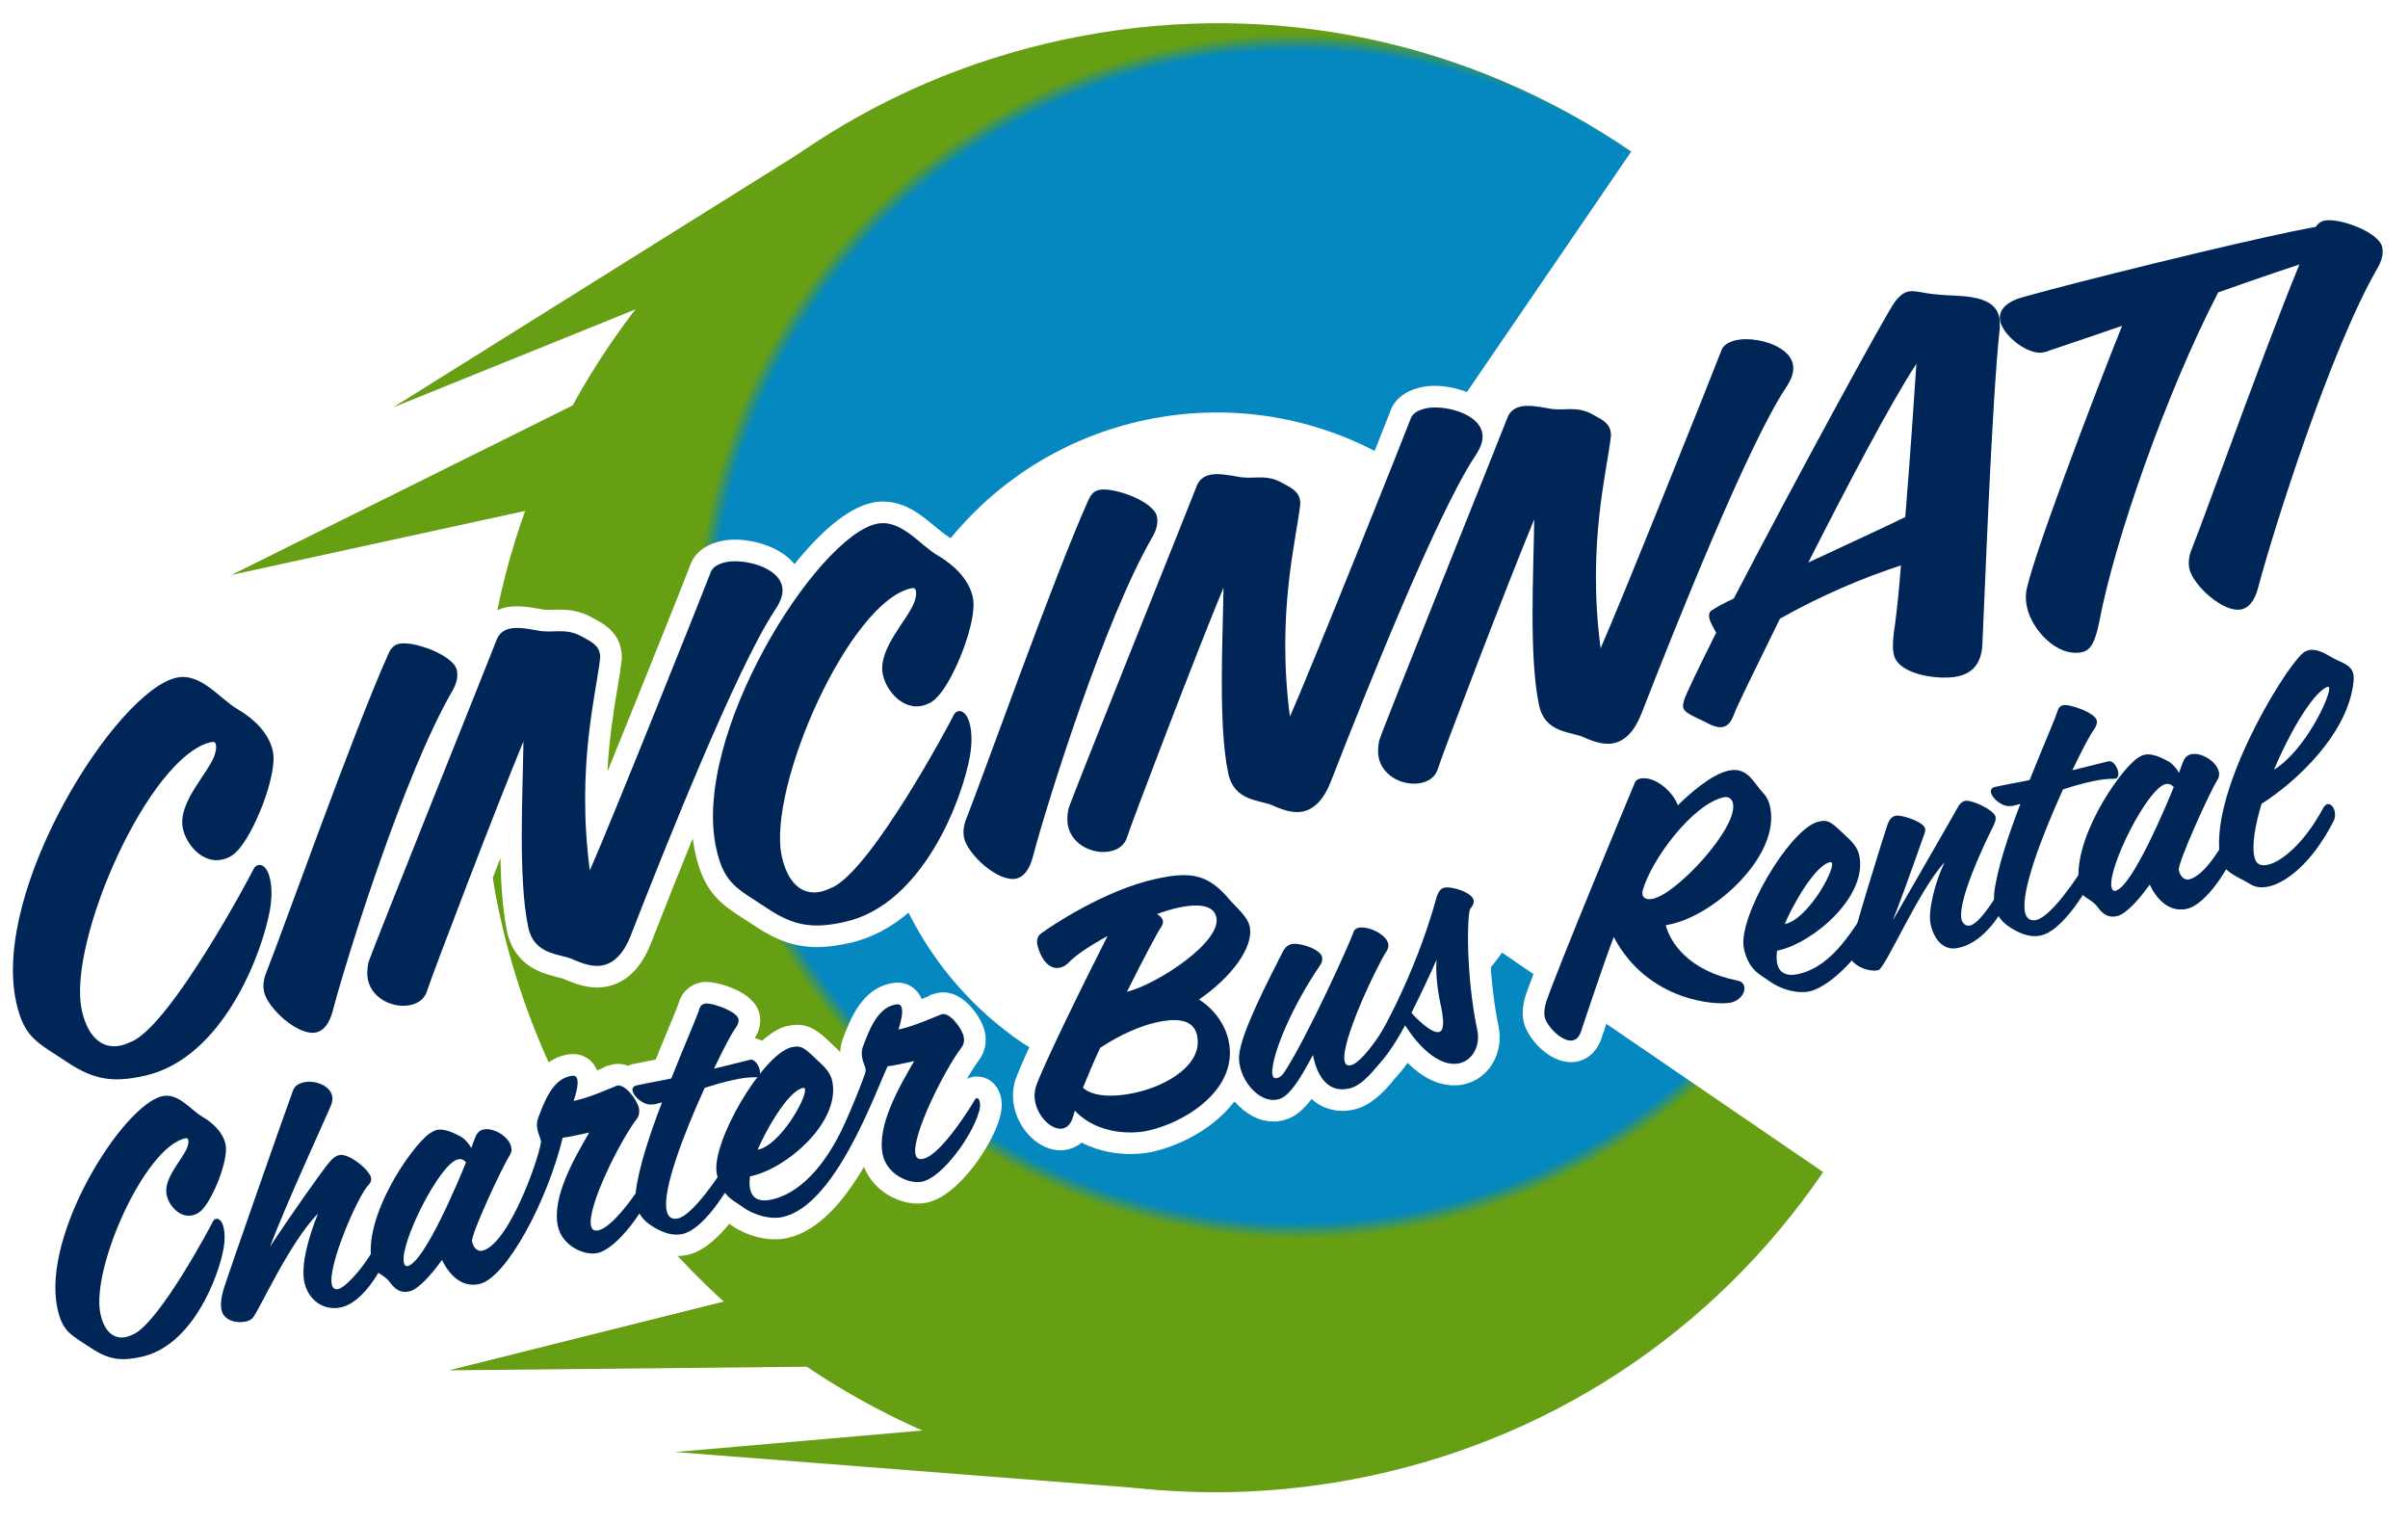
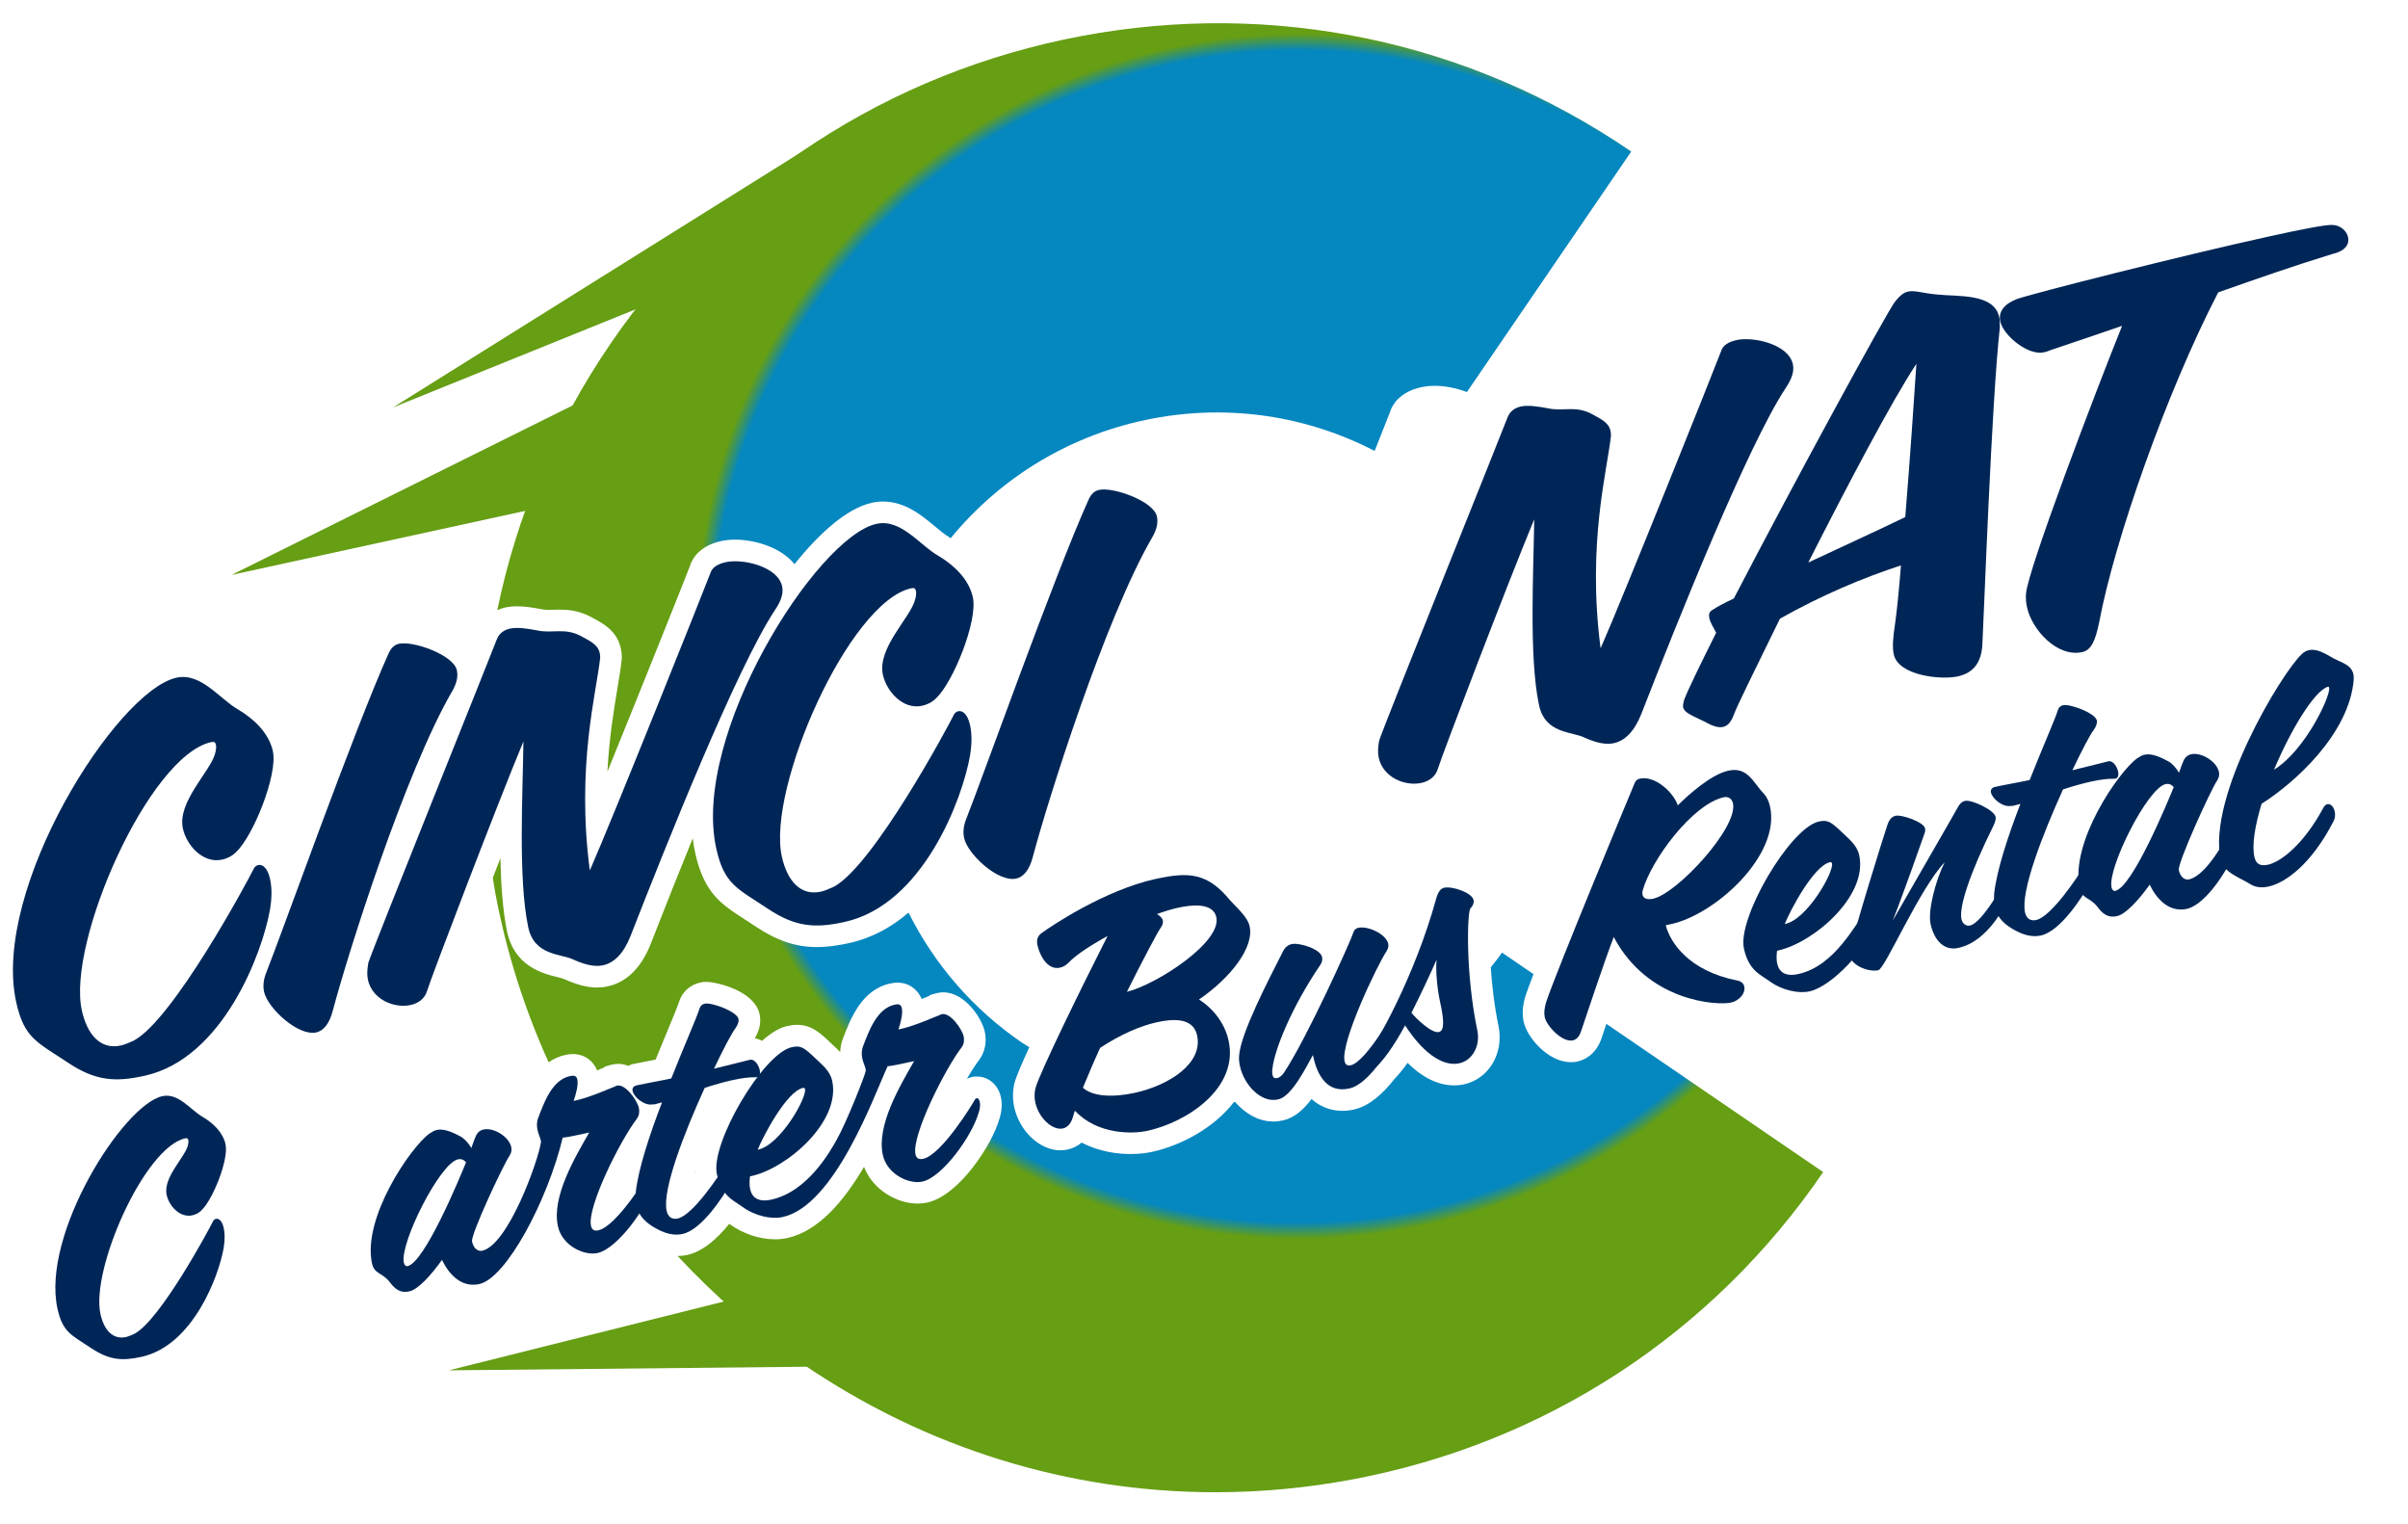
<svg xmlns="http://www.w3.org/2000/svg" id="Layer_1" data-name="Layer 1" viewBox="0 0 708.09 448">
  <defs>
    <style>
      .cls-1 {
        fill: url(#radial-gradient-3);
      }

      .cls-2 {
        fill: url(#radial-gradient-2);
      }

      .cls-3 {
        fill: url(#radial-gradient);
      }

      .cls-4 {
        fill: #002657;
      }

      .cls-5 {
        fill: #669e14;
      }
    </style>
    <radialGradient id="radial-gradient" cx="381.72" cy="266.9" fx="381.72" fy="266.9" r="242.64" gradientTransform="translate(0 454) scale(1 -1)" gradientUnits="userSpaceOnUse">
      <stop offset=".71" stop-color="#0587bf" />
      <stop offset=".73" stop-color="#669e14" />
    </radialGradient>
    <radialGradient id="radial-gradient-2" cx="381.72" cy="266.9" fx="381.72" fy="266.9" r="242.64" gradientTransform="translate(0 454) scale(1 -1)" gradientUnits="userSpaceOnUse">
      <stop offset=".71" stop-color="#0587bf" />
      <stop offset=".73" stop-color="#669e14" />
    </radialGradient>
    <radialGradient id="radial-gradient-3" cx="381.72" cy="266.9" fx="381.72" fy="266.9" r="242.64" gradientTransform="translate(0 454) scale(1 -1)" gradientUnits="userSpaceOnUse">
      <stop offset=".71" stop-color="#0587bf" />
      <stop offset=".73" stop-color="#669e14" />
    </radialGradient>
  </defs>
  <g>
    <path class="cls-3" d="M148.59,178.61c1.09-.24,2.22-.35,3.46-.35,2.36,0,4.77.41,7.04.83.76.17,1.36.22,2.17.22,0,0,2.76-.07,3.39-.07,2.3,0,5.4.23,8.93,2.04l1.3.71c2.45,1.32,6.55,3.53,7.65,8.54.11.47.37,1.57.32,3.03-.27,2.69-.72,5.44-1.26,8.66-1.07,6.44-2.45,14.66-2.97,24.65,10.31-25.34,23.56-58.52,24.28-60.5.52-1.84,2.6-5.85,9.18-7.3,1.23-.27,2.61-.41,4.08-.41,5.42,0,13.29,2.04,17.47,7.21,7.29-9.09,15.39-16.43,22.75-18.05,1.08-.24,2.18-.36,3.28-.36,6.51,0,11.39,4.06,15.31,7.34,1.48,1.23,2.88,2.4,4.01,3.04.21.12.36.27.57.4,15.09-18.36,35.91-30.77,59.55-35.22,22.46-4.21,45.14-.77,65.13,9.55,2.55-6.4,4.28-10.76,4.52-11.43.52-1.84,2.59-5.85,9.18-7.3,1.23-.27,2.61-.41,4.08-.41,2.76,0,6.13.62,9.35,1.83l48.32-70.71C432.08,12.01,374.63-.06,317.95,10.61c-56.68,10.66-105.81,42.74-138.36,90.35-16.47,24.09-27.67,50.7-33.36,78.45.74-.33,1.51-.62,2.34-.8h.02Z" />
    <path class="cls-2" d="M204.2,344.78c.06-.08.12-.18.18-.26,0-.08-.02-.14-.02-.22-.05.15-.11.33-.16.48h0Z" />
    <path class="cls-1" d="M471.31,304.15l-.45,1.37c-1.78,4.81-5.16,6.18-7.02,6.58l-.66.14-1.28.06c-6.52,0-12.8-7.09-13.85-11.87-.5-2.27-.33-4.77.53-7.63.45-1.35,1.28-3.6,2.36-6.39l-9.26-6.33c-1.04,1.52-2.2,2.91-3.31,4.36.36,5.26,1.04,11.3,2.31,17.38,1.56,7.97-2.93,15.41-10.21,17-.92.2-1.88.31-2.85.31-3.51,0-8.37-1.32-13.71-6.63-1.32,1.88-2.6,3.41-3.88,4.76-3.39,4.34-7.38,7.91-11.72,8.92-1.22.29-2.43.43-3.61.43-2.02,0-5.73-.48-9.02-3.49-2.4,3.2-5.1,5.57-8.44,6.3-.84.2-1.81.32-2.77.32-4.44,0-8.35-2.39-11.27-5.72-.12,0-.25,0-.37.02-5.84,7.61-15.58,12.76-23.98,14.61-1.34.3-3.54.65-6.43.65-3.42,0-8.96-.53-14.34-3.36-1.19,1-2.59,1.71-4.17,2.05-.66.14-1.37.22-2.09.22-6.05,0-12.02-5.58-13.58-12.7-.52-2.41-.48-4.9.11-7.2.45-1.71,2.12-5.61,4.33-10.42-.69-.45-1.42-.82-2.1-1.29-14.45-9.88-25.8-23.04-33.42-38.27-4.95,4.23-10.72,7.47-17.41,8.94-3.69.81-6.7,1.19-9.51,1.19-6.22,0-11.79-1.87-18.05-6.07l-3.15-2.05c-6.98-4.49-12.01-7.74-14.61-19.58-.31-1.4-.54-2.83-.72-4.27-3.88,9.5-8,19.84-12.36,31.03-2.82,7.08-7.07,11.27-12.66,12.49-.98.22-2.02.33-3.08.33-2.83,0-5.81-.74-9.4-2.34-.61-.3-1.68-.56-2.45-.75-4.08-1.01-12.57-3.12-14.68-13.53-1.23-5.93-1.76-13.47-1.93-21.4-.75,1.92-1.49,3.85-2.23,5.76.26,1.54.46,3.07.75,4.61,3.26,17.34,8.55,33.97,15.66,49.64,1.46-1.01,3.11-1.8,5.06-2.19.66-.15,1.38-.23,2.07-.23,3.28,0,5.95,1.85,7.11,4.81.59-.24,1.99-.82,1.99-.82l.4-.34,2.02-.56c.67-.14,1.26-.21,1.86-.21,1.02,0,1.98.25,2.92.59.39-.15.7-.38,1.12-.48,1.71-.37,3.41-.7,5.12-1.02.6-.12,1.19-.23,1.79-.34,1.27-3.15,2.49-6.09,3.56-8.66,1.53-3.67,2.97-7.14,3.33-8.32.91-2.92,3.24-5.03,6.24-5.68l.66-.14,1.19-.05c2.75,0,14.04,2.48,15.59,9.49.51,2.33.03,4.71-1.43,7.09.79.11,1.48.43,2.16.74,2.48-2.2,4.93-3.74,7.15-4.29,1.28-.28,2.22-.4,3.13-.4,4.33,0,6.93,2.48,9.94,5.35l.89.85c.54.5,1.2,1.1,1.87,1.82.04-1.38.3-2.71.8-3.99,2.2-5.77,5.54-14.5,14.07-16.22.62-.14,1.31-.22,1.99-.22,3.22,0,5.93,1.89,7.09,4.82.54-.22,1.95-.8,2.17-.89l.4-.33,2-.55c.61-.13,1.2-.2,1.79-.2,6.34,0,11.31,7.53,12.2,11.56.66,3,.07,5.95-1.65,8.31-1.1,1.44-2.33,3.37-3.59,5.55.46-.22.94-.39,1.43-.5l.7-.16h.81c3.43-.01,6.27,2.45,7.05,6.12.42,1.89.27,4.12-.47,6.39-2.04,7.32-11.72,22.46-21.24,24.55-.89.19-1.82.29-2.78.29-6.05,0-13.17-4-15.77-10.8-5.83,9.94-13.32,18.9-22.56,20.93-1.13.25-2.34.38-3.6.38-4.56,0-9.43-1.63-13.36-4.48-.04-.03-.07-.05-.11-.07-3.59,4.43-7.81,8.16-12.36,9.15-.91.2-1.86.28-2.81.31,10.92,11.77,23.19,22.45,36.77,31.73,36.32,24.82,78.33,37.72,121.38,37.72,13.39,0,26.89-1.25,40.34-3.78,56.68-10.66,105.81-42.74,138.36-90.35l-63.75-43.58c-.41,1.22-.77,2.29-1.04,3.08l-.02.04Z" />
  </g>
  <g>
    <path class="cls-4" d="M69.5,250.46c-1.36,1.36-2.89,2-4.18,2.28-5.63,1.24-10.46-4.21-11.54-9.12-1.71-7.79,7.97-16.72,9.41-21.88.35-1.14.45-2.07.3-2.79-.16-.73-.52-.94-1.38-.76-18.33,4.03-42.46,58.8-38.05,78.86,1.55,7.07,5.44,11.67,11.49,10.34,1.15-.25,2.4-.83,3.77-1.43,11.65-6.2,33.66-47.19,35.22-50.4.3-.67.82-1.09,1.4-1.22,1.3-.29,2.77.9,3.47,4.08.47,2.17.65,5,0,8.92-2.2,12.74-13.81,43.89-36.91,48.96-8.65,1.91-14.49,1.52-22.65-3.95-8.86-5.92-12.74-7.03-15.09-17.72-7.33-33.33,29.52-91.51,47.13-95.38,7.22-1.59,12.73,6.28,18.09,9.33,4.69,2.76,9.09,6.93,10.26,12.27,1.52,6.93-5.85,25.05-10.75,29.59v.02Z" />
    <path class="cls-4" d="M132.86,203.41c-13.81,23.91-30.58,77.06-34.96,93.61-1.05,4.16-2.9,6.08-4.91,6.53-5.34,1.17-14.29-7.16-15.33-11.91-.38-1.73-.19-3.59.59-5.57,4.4-10.96,25.9-71.5,35.97-93.84.81-1.84,1.83-2.67,3.13-2.96,4.18-.92,16,3.3,16.99,7.77.42,1.88-.04,3.94-1.47,6.38h0Z" />
    <path class="cls-4" d="M227.89,179.35c-11.24,17-32.03,69.07-42.48,95.87-2.05,5.14-4.78,7.86-8.1,8.59-2.46.54-5.34-.19-8.53-1.61-3.74-1.89-11.73-1.05-13.48-9.74-2.97-14.18-1.56-39.46-1.38-54.47-7.63,18.31-27.13,69.35-28.35,73.4-.71,2.28-2.54,3.59-4.85,4.1-4.76,1.05-11.25-1.61-12.52-7.39-.32-1.44-.23-3.12.11-5.01.84-3.06,36.28-91.04,37.8-95.15.69-1.67,1.97-2.71,3.85-3.12,2.17-.47,4.98-.03,7.98.52,4.46.99,7.98-.85,12.75,1.59,2.25,1.31,5.06,2.36,5.63,4.96.1.43.19.87.17,1.47-1.08,10.23-7.08,31.82-3.05,62.56,6.17-13.91,34.11-83.75,35.43-87.37.52-1.78,2.27-2.76,4.58-3.27,4.9-1.08,15.23,1.19,16.54,7.11.41,1.87-.16,4.11-2.1,6.97h0Z" />
    <path class="cls-4" d="M275.35,205.23c-1.37,1.36-2.89,2-4.19,2.28-5.62,1.24-10.46-4.21-11.54-9.12-1.71-7.79,7.98-16.72,9.41-21.88.36-1.14.45-2.07.3-2.79-.16-.73-.51-.95-1.38-.76-18.33,4.03-42.46,58.8-38.05,78.86,1.55,7.07,5.44,11.67,11.5,10.34,1.15-.25,2.39-.83,3.77-1.43,11.65-6.2,33.66-47.19,35.22-50.4.3-.67.81-1.09,1.39-1.22,1.3-.29,2.77.9,3.47,4.08.48,2.17.65,5,0,8.92-2.19,12.74-13.81,43.89-36.9,48.96-8.66,1.91-14.49,1.52-22.65-3.95-8.87-5.92-12.75-7.03-15.09-17.72-7.32-33.33,29.52-91.51,47.13-95.38,7.21-1.59,12.72,6.28,18.08,9.33,4.69,2.76,9.09,6.93,10.26,12.27,1.52,6.93-5.85,25.05-10.75,29.59l.02.02Z" />
    <path class="cls-4" d="M338.71,158.18c-13.81,23.91-30.57,77.07-34.96,93.61-1.05,4.16-2.9,6.08-4.92,6.53-5.34,1.17-14.28-7.16-15.32-11.91-.38-1.73-.19-3.59.59-5.57,4.4-10.96,25.9-71.5,35.96-93.84.81-1.84,1.84-2.67,3.14-2.96,4.18-.92,16,3.3,16.99,7.77.42,1.88-.04,3.95-1.48,6.38h0Z" />
-     <path class="cls-4" d="M433.74,134.13c-11.24,17-32.03,69.07-42.48,95.87-2.05,5.14-4.78,7.86-8.1,8.59-2.46.54-5.34-.19-8.53-1.61-3.74-1.89-11.73-1.05-13.48-9.74-2.97-14.18-1.56-39.46-1.37-54.47-7.63,18.31-27.13,69.35-28.36,73.4-.71,2.28-2.54,3.59-4.85,4.1-4.75,1.05-11.24-1.61-12.51-7.39-.32-1.44-.24-3.12.11-5.01.84-3.06,36.28-91.04,37.8-95.15.7-1.67,1.98-2.71,3.85-3.12,2.17-.47,4.98-.03,7.98.52,4.45.99,7.99-.85,12.76,1.59,2.25,1.31,5.06,2.36,5.63,4.96.09.43.19.87.17,1.47-1.08,10.23-7.07,31.82-3.05,62.56,6.17-13.91,34.1-83.75,35.42-87.37.52-1.78,2.27-2.76,4.57-3.27,4.91-1.08,15.24,1.19,16.54,7.11.42,1.87-.15,4.11-2.1,6.97h0Z" />
    <path class="cls-4" d="M525.12,114.05c-11.24,16.99-32.03,69.07-42.48,95.87-2.05,5.14-4.78,7.86-8.1,8.59-2.45.54-5.34-.19-8.53-1.61-3.74-1.9-11.73-1.05-13.48-9.74-2.97-14.18-1.56-39.46-1.38-54.47-7.62,18.31-27.13,69.35-28.35,73.4-.71,2.28-2.54,3.59-4.85,4.1-4.77,1.05-11.26-1.61-12.52-7.39-.32-1.44-.23-3.12.11-5.01.84-3.06,36.28-91.04,37.8-95.15.69-1.66,1.97-2.7,3.85-3.12,2.17-.47,4.98-.03,7.98.52,4.45.99,7.98-.85,12.75,1.59,2.26,1.32,5.06,2.36,5.63,4.96.1.43.19.87.17,1.47-1.08,10.23-7.08,31.82-3.05,62.55,6.17-13.91,34.11-83.75,35.43-87.36.52-1.78,2.27-2.76,4.57-3.27,4.91-1.08,15.24,1.19,16.54,7.11.41,1.87-.16,4.11-2.1,6.97h.01Z" />
    <path class="cls-4" d="M588.08,96.13c-2.48,22.48-4.62,83.63-5.16,93.58-.32,4.76-2.31,8.08-7.22,9.16-5.05,1.11-17.46-.25-18.82-6.45-.48-2.17-.22-5.11.4-9.17.53-3.75,1.15-9.94,1.71-17.02-11.15,3.65-23.34,8.76-35.59,15.68-7.42,15.1-13.06,26.62-13.49,28.08-.86,2.3-1.82,3.43-3.26,3.74-1.3.29-3.08-.23-5.16-1.44-4.06-1.97-6.19-2.72-6.54-4.31-.13-.57.03-1.21.27-2.18,1.05-2.8,4.59-10.08,9.43-19.77-.78-1.49-1.71-2.95-2-4.25-.22-1.01-.12-1.94.97-2.48.91-.66,3.21-1.92,6.22-3.33,17.65-33.99,44.82-83.83,47.28-87.1,1.53-2,2.7-2.87,4-3.15,2.02-.44,4.36.56,8.97.91,5.58.59,16.25-.4,17.77,6.53.19.86.24,1.76.2,2.98h.02ZM531.73,165.4c10.97-5.14,22.38-10.36,28.53-13.38,1.39-17.1,2.69-35.99,3.27-45.05-7.38,11.15-20.39,35.96-31.8,58.43h0Z" />
    <path class="cls-4" d="M686.23,74.56c-11.9,3.67-21.32,6.96-33.95,11.4-15.3,29.53-30.54,73.12-34.99,96.95-1.17,5.7-2.42,8.25-5.01,8.82-7.37,1.61-14.77-6.6-16.2-13.09-.29-1.3-.46-2.77-.31-4.16.56-7.09,20.42-59.25,28.25-78.68-6.34,2.15-13.36,4.6-21.4,7.27-.54.28-1.12.4-1.69.53-4.47.98-11.8-4.82-12.75-9.15-.6-2.74,1.15-5.09,4.91-6.53,3.92-1.46,47.91-12.64,74.18-18.41,9.52-2.09,16.77-3.53,18.77-3.37,2.15.13,4,1.69,4.42,3.57.41,1.88-.5,3.9-4.23,4.87v-.02Z" />
-     <path class="cls-4" d="M699.02,79.02c-13.81,23.91-30.58,77.07-34.96,93.62-1.05,4.16-2.9,6.08-4.92,6.52-5.34,1.17-14.28-7.15-15.33-11.91-.38-1.73-.18-3.59.6-5.58,4.4-10.96,25.9-71.5,35.97-93.84.8-1.84,1.83-2.67,3.13-2.96,4.19-.92,16,3.3,16.99,7.77.41,1.88-.05,3.95-1.48,6.38Z" />
  </g>
  <g>
    <path class="cls-4" d="M59.3,355.82c-.89.89-1.89,1.32-2.74,1.5-3.68.81-6.84-2.76-7.55-5.97-1.12-5.1,5.23-10.96,6.16-14.34.24-.74.3-1.36.19-1.83s-.33-.61-.9-.49c-12,2.64-27.8,38.51-24.92,51.64,1.02,4.64,3.56,7.64,7.53,6.77.76-.17,1.56-.55,2.46-.94,7.64-4.05,22.05-30.9,23.07-33.01.2-.44.53-.71.91-.79.85-.19,1.82.59,2.27,2.67.31,1.41.42,3.28,0,5.85-1.44,8.34-9.05,28.73-24.17,32.05-5.67,1.25-9.49,1-14.83-2.58-5.81-3.88-8.35-4.6-9.88-11.6-4.8-21.83,19.32-59.93,30.85-62.46,4.73-1.04,8.34,4.11,11.85,6.11,3.07,1.8,5.95,4.54,6.72,8.04,1,4.54-3.83,16.4-7.04,19.37h.02Z" />
-     <path class="cls-4" d="M115.55,364.28c-.34,2.94-6.8,18.23-15.3,20.1-5.2,1.14-9.61-2.25-10.74-7.35-1.12-5.1,1.28-13.55,3.99-20.19-8.37,8.38-17.52,28.92-19.22,30.68-.56.61-1.3.88-2.05,1.04-2.55.56-6.38-.18-7.09-3.39-.42-1.89.11-4.49.57-5.98,1.32-4.36,18.74-54.05,20.5-58.7.43-1.19,1.64-1.95,3.25-2.3,2.93-.65,7.52.83,8.22,4.05.17.76.07,1.67-.31,2.64-1.54,3.8-12.98,28.41-17.98,41.7,4.96-7.63,15.07-22.04,17.43-24.84,1.01-1.31,2.05-1.94,3-2.15,2.64-.58,8.75,4.22,9.29,6.68.15.66-.01,1.28-.65,2.02-2.89,2.62-12.14,23.67-10.89,29.34.25,1.13.85,1.6,1.89,1.37,2.36-.52,8.84-7.59,12.42-15.61.62-1.23,1.27-1.87,1.84-1.99.85-.19,1.49.47,1.74,1.6.09.38.17.76.08,1.27h.01Z" />
    <path class="cls-4" d="M192.34,348.1c-1.98,6.78-10.69,19-16.64,20.31-3.88.85-10.36-2.09-11.64-7.85-1.91-8.69,5.05-20.33,9.2-27.58-2.74.6-6.71,1.48-7.79,1.51-4.46,18.52-16.59,41.3-24.53,43.04-5.29,1.17-8.95-2.89-10.97-7.1-3.33,4.69-7.11,8.7-9.56,9.24-1.6.35-3.57.38-5.72-2.61-2.23-2.97-4.58-2.36-5.29-5.57-2.95-13.42,11.48-34.34,16.87-38.19.7-.45,1.39-.9,2.15-1.07,1.51-.33,3.48.03,6.62,1.72,1.09.45,2.46,1.73,3.56,3.58.66-1.94,1.17-3.24,1.45-3.79.5-.91,1.17-1.45,2.12-1.65,3.02-.66,7.5,2.12,8.16,5.14.19.84.07,1.66-.44,2.47-2.09,3.14-11.52,23.34-11.08,25.33.5,2.27,1.93,2.94,2.97,2.71,7.65-1.68,16.49-26.41,17.28-31.84.06-.2.02-.4-.02-.58-.19-.86-.7-1.83-.97-3.06-.23-1.04-.3-2.31.2-3.61,1.7-4.44,4.08-11.2,9.4-12.27,1.13-.25,1.86-.11,2.1,1.02.35,1.61-.43,4.36-1.09,6.29.29-.06.47-.11.75-.17,4.07-.89,10.2-3.63,11.49-4.11.17-.14.36-.18.55-.22,2.46-.54,5.91,4.36,6.39,6.53.25,1.14.1,2.26-.58,3.2-5,6.55-14.7,26.01-13.49,31.5.27,1.23,1.04,1.56,2.17,1.31,5.39-1.19,14.5-16.07,15.2-17.41.14-.22.32-.37.5-.41.38-.08.76.34.93,1.09s.11,1.86-.2,3.11h-.05ZM134.67,340.86c-5.39,1.19-17.15,24.77-15.92,30.35.17.75.55,1.16,1.12,1.04,5.01-1.1,15.25-25.74,17.18-30.53-.78-.82-1.52-1.05-2.37-.86h-.01Z" />
    <path class="cls-4" d="M222.67,316.67c-.06.01-.16.03-.29.06-1.99-.06-4.4.27-6.86.81-2.64.58-5.54,1.41-8.31,2.32-6.01,13.21-12.53,30-11.18,36.14.38,1.7,1.48,2.65,3.27,2.26,4.35-.96,11.9-12.13,14.59-16.58.59-.92.98-1.4,1.36-1.49.47-.1.76.33.93,1.09.35,1.61,0,4.46-.88,5.94-2.72,4.76-8.94,14.35-14.61,15.59-2.46.55-5.26-.03-8.69-2.15-2.97-1.82-4.33-3.91-4.82-6.17-.29-1.33-.3-2.71-.21-4.11.73-6.6,3.98-16.63,7.7-26.26-.85.19-1.49.42-2.15.57-.19.04-.4-.01-.49,0-2.46.54-5.6-2.03-6.01-3.93-.17-.76.18-1.42,1.22-1.65,3.21-.71,6.47-1.23,9.69-1.93.09-.02.28-.06.47-.11,3.82-9.66,7.53-18,8.34-20.66.23-.74.83-1.17,1.5-1.32,1.99-.44,9.42,2.28,9.9,4.46.17.76-.12,1.71-.96,2.89-1,1.31-3.38,5.79-6.23,11.77,5.37-1.28,9.67-2.43,10.43-2.59,1.58-.45,2.74,1.68,3.03,3,.2.95.02,1.88-.74,2.05h0Z" />
    <path class="cls-4" d="M287.78,327.13c-1.89,6.76-10.6,18.97-16.55,20.28-3.87.85-10.36-2.08-11.63-7.84-1.91-8.69,5.05-20.33,9.2-27.58-2.74.6-6.71,1.47-7.79,1.51-4.03,8.71-15.47,40.95-30.88,44.33-3.21.71-7.97-.22-11.87-3.04-2.59-1.91-6.01-3.03-7.45-9.56-1.97-8.97,13.45-35.25,21.92-37.32,2.74-.6,3.55-.07,7.18,3.38,1.53,1.55,4.11,3.36,4.8,6.47,2.64,12.01-13.35,25.83-23.87,28.04l-.29.06c-.18,1.43-.19,2.72.04,3.75.56,2.55,2.45,3.92,6.22,3.1,10.87-2.39,17.51-14.55,19.22-17.6,2.79-4.88,8.34-18.88,8.54-20.21-.04-.19.02-.4-.02-.59-.19-.86-.7-1.83-.97-3.06-.23-1.04-.3-2.3.2-3.61,1.71-4.44,4.08-11.2,9.4-12.27,1.04-.23,1.76-.09,2.01,1.04.35,1.61-.34,4.34-1,6.27.29-.06.47-.11.76-.17,4.06-.89,10.1-3.61,11.48-4.11.17-.14.35-.18.55-.22,2.46-.54,5.91,4.36,6.39,6.53.25,1.14.1,2.27-.58,3.2-5,6.55-14.79,26.03-13.58,31.51.27,1.23,1.13,1.55,2.27,1.29,5.39-1.18,14.5-16.07,15.2-17.41.15-.23.31-.37.5-.41.38-.09.77.33.93,1.09.17.75.11,1.86-.3,3.13l-.03.02ZM236.14,319.85c-4.82,1.05-11.67,14.06-13.34,18.19,6.57-1.25,14.48-15.27,13.92-17.82-.06-.28-.29-.43-.58-.37Z" />
    <path class="cls-4" d="M352.58,293.87c4.38,2.8,7.61,7.15,8.69,12.06,3.07,13.99-12.17,23.97-23.8,26.53-4.34.96-14.68,1.25-21.4-5.9-.18.53-.34,1.16-.52,1.69-.6,2.22-1.76,3.26-2.99,3.53-3.02.67-7.1-3-8.12-7.63-.29-1.32-.32-2.8.06-4.26,1.14-4.33,14.2-30.97,21.19-44.69-5.13,2.81-9.36,5.62-11.38,7.75-.8.87-1.77,1.38-2.63,1.56-3.68.81-5.95-3.64-6.6-6.57-.35-1.61,0-2.77,1.28-3.65,2.9-2.12,18.54-12.6,33.47-15.87,9.83-2.16,15.27-1.77,21.89,6.29,1.84,2.07,5.13,4.82,5.75,7.66,1.33,6.05-5.34,14.94-14.89,21.5h0ZM340.17,300.56c-4.72,1.04-10.61,3.52-16.67,7.53-1.88,4.08-3.57,8.12-5.06,11.72,2.86,2.64,8.95,2.89,15.29,1.49,9.92-2.18,20.11-8.58,18.28-16.9-1.2-5.49-7.58-4.77-11.84-3.84ZM346.45,266.88c-1.99.43-4.11,1.1-6.22,1.86.92.6,1.54,1.15,1.71,1.91.14.66-.09,1.4-.7,2.23-.76,1.06-4.97,8.92-9.86,18.72,8.66-2.11,27.91-14.56,26.29-21.93-1.01-4.63-8.09-3.48-11.21-2.79h-.01Z" />
    <path class="cls-4" d="M414.75,295.47c-2.12,6.6-10.64,22.84-17.9,24.54-6.69,1.57-9.53-4.15-10.63-9.16-.04-.19-.08-.38-.14-.66-1.93,3.39-6.15,12.16-10.21,13.05-4.99,1.19-10.04-4.24-11.24-9.72-.23-1.04-.35-2.01-.27-3.02.35-6.52,8.79-22.64,12.8-30.56.68-1.43,1.61-2.13,2.65-2.36,2.27-.5,8.44,1.42,8.95,3.79.17.76.05,1.57-.63,2.51-8.23,12.11-13.39,24.74-13.95,30.31-.14.73-.09,1.41.02,1.88.16.76.53,1.07,1.38.89.57-.12,1.36-.6,2.02-1.63,6.63-9.97,19.44-38.26,20.44-41.34.16-.63.76-1.07,1.42-1.21,2.74-.6,8.12,1.79,8.76,4.71.14.66,0,1.38-.51,2.2-2.68,4.05-13.56,26.66-12.32,32.33.21.95.81,1.41,1.75,1.2,4.56-.91,13.39-16.61,14.58-18.86.42-.79,1.02-1.22,1.59-1.34.66-.15,1.33.2,1.52,1.05.08.38.07.78-.09,1.41h.01Z" />
    <path class="cls-4" d="M432.38,267.13c-.89.88-1.55,18.67,2.07,36,.84,4.28-1.38,8.63-5.35,9.5-3.97.88-9.79-1.71-15.92-11.16-3.1,5.73-6.61,10.97-9.92,13.47-.42.39-.96.61-1.34.69-1.04.23-1.75-.31-1.94-1.15-.17-.76.1-1.81,1.05-2.91,3.71-4.28,15.13-24.92,21.29-47.37.61-2.21,1.43-2.99,2.37-3.2,2.27-.5,8.13,1.38,8.63,3.64.15.66-.06,1.51-.94,2.49h0ZM422.42,282.19c-1.31,3.07-4.81,10.57-7.37,15.59,1.22,1.51,5.9,6.13,8.08,5.65,1.79-.4,1.37-4.16.37-8.69-.73-3.31-1.41-8.71-1.07-12.55h0Z" />
    <path class="cls-4" d="M491.44,271.69c-.57.12-1.14.25-1.61.35,1.28,4.96,6.61,13.4,21.11,16.27,1.14.24,1.78.89,1.95,1.65.52,2.36-1.82,4.36-3.8,4.8-4.25.94-24.52-.25-34.55-19.26-2.66,6.83-8.63,24.78-9.71,27.99-.56,1.51-1.4,2.19-2.34,2.4-3.03.67-7.66-4.16-8.24-6.81-.25-1.13-.16-2.53.41-4.45,3.03-9.19,25.28-62.62,26.06-64.47.25-.66.76-1.06,1.51-1.23,4.44-.97,9.9,4.06,11.14,7.86,3.09-3.06,9.69-9.06,14.89-10.2,5.67-1.25,7.32,3.54,10.42,6.81.89.9,1.48,2.26,1.82,3.77,3.13,14.27-16.03,31.66-29.07,34.53h0ZM506.92,234.4c-9.26,2.04-21.4,18.47-23.89,27.45-.11.42-.12.82-.04,1.19.23,1.04,1.25,1.61,3.14,1.19,7.09-1.56,25.02-20.95,23.46-28.04-.33-1.51-1.54-2.04-2.67-1.79Z" />
    <path class="cls-4" d="M551.4,271.39c-2.31,7.54-12.75,18.65-19.27,20.08-3.21.71-7.97-.22-11.87-3.03-2.59-1.91-6.01-3.04-7.45-9.56-1.97-8.97,13.45-35.25,21.92-37.31,2.74-.6,3.55-.08,7.18,3.38,1.53,1.55,4.11,3.36,4.8,6.48,2.64,12-13.37,25.73-23.86,28.04-.1.02-.19.04-.29.06-.19,1.42-.19,2.71.03,3.75.56,2.55,2.45,3.93,6.23,3.1,10.97-2.41,16.95-15.32,19.47-17.76.08-.11.27-.15.36-.17.95-.21,2.43.65,2.72,1.97.06.29.02.59.02.99v-.02ZM538.15,253.49c-4.82,1.06-11.67,14.06-13.34,18.2,6.56-1.25,14.47-15.28,13.91-17.83-.06-.28-.29-.43-.58-.37h.01Z" />
    <path class="cls-4" d="M592.49,258.2c-1.73,7.91-8.1,18.62-16.51,20.47-4.14,1.02-7.17-1.99-8.28-7-.85-3.87,1.45-12.8,4.14-18.14-7.41,7.76-17.5,31.28-19.49,31.72-3.02.66-7.84-1.45-8.45-4.19-.06-.29-.06-.68,0-.89.56-4.18,10.39-35.67,11.13-37.71.61-1.73,1.45-2.41,2.4-2.62,1.79-.39,8.23,1.86,8.63,3.66.09.38.09.88-.09,1.41-.54,1.61-6.78,19.23-9.4,25.75,4.94-8.62,18.02-31.21,19.35-33.68.59-.92,1.19-1.35,1.94-1.51,1.9-.42,8.52,2.68,8.95,4.67.15.66-.07,1.5-.61,2.61-7,14.12-10.2,23.94-9.41,27.53.27,1.23,1.37,2.18,2.58,1.81,3.4-.75,9.85-11.98,11.23-15.15.2-.44.46-.6.84-.68.56-.12.82.12,1.01.96.06.29.12.57.02.99h.02Z" />
    <path class="cls-4" d="M622.11,228.91c-.06.01-.16.03-.29.06-1.99-.06-4.4.27-6.86.81-2.65.58-5.53,1.41-8.31,2.32-6.01,13.21-12.53,30-11.18,36.15.38,1.7,1.48,2.64,3.28,2.25,4.34-.96,11.9-12.13,14.58-16.58.59-.92.98-1.4,1.36-1.49.47-.1.76.33.93,1.09.35,1.61-.01,4.46-.88,5.94-2.72,4.76-8.94,14.35-14.61,15.59-2.46.55-5.26-.03-8.69-2.15-2.97-1.82-4.33-3.91-4.82-6.17-.29-1.33-.3-2.71-.21-4.11.73-6.6,3.97-16.63,7.7-26.26-.85.19-1.49.42-2.15.57-.19.04-.4-.01-.49.01-2.46.53-5.6-2.04-6.01-3.93-.17-.76.18-1.42,1.22-1.65,3.21-.71,6.47-1.23,9.69-1.93.09-.02.28-.06.47-.11,3.82-9.66,7.54-18,8.34-20.66.23-.74.83-1.17,1.5-1.32,1.98-.44,9.42,2.29,9.89,4.46.17.76-.11,1.71-.95,2.89-1,1.31-3.38,5.79-6.23,11.77,5.37-1.28,9.67-2.43,10.43-2.59,1.59-.45,2.74,1.68,3.03,3,.2.95.01,1.88-.74,2.05h0Z" />
    <path class="cls-4" d="M657.87,249.19c-4.22,9.65-10.33,17.03-14.77,18.02-5.29,1.16-8.95-2.89-10.97-7.11-3.33,4.69-7.11,8.7-9.56,9.24-1.61.35-3.58.38-5.72-2.61-2.24-2.97-4.59-2.36-5.29-5.57-2.95-13.42,11.47-34.33,16.87-38.19.7-.45,1.39-.9,2.14-1.06,1.51-.34,3.48.02,6.62,1.72,1.09.45,2.46,1.73,3.56,3.57.66-1.94,1.17-3.24,1.45-3.79.49-.9,1.17-1.44,2.11-1.65,3.03-.66,7.5,2.12,8.17,5.14.19.85.07,1.67-.45,2.47-2.09,3.14-11.77,24.48-11.33,26.47.5,2.27,1.94,2.95,2.97,2.72,2.65-.58,6.83-4.08,12.45-15.02.35-.67.78-.97,1.25-1.07.66-.15,1.36.3,1.58,1.33.25,1.14.06,2.96-1.09,5.39h.01ZM636.83,230.53c-5.39,1.19-17.15,24.77-15.92,30.35.16.75.55,1.16,1.12,1.04,5.01-1.1,15.25-25.74,17.18-30.52-.78-.82-1.53-1.05-2.37-.87h-.01Z" />
    <path class="cls-4" d="M692.12,199.95c-1.37,15.86-17.42,30.28-27.08,36.37-1.9,6.26-2.91,12.03-2.12,15.62.48,2.18,1.8,2.77,3.98,2.3,3.87-.85,10.55-6.08,16.18-16.53.42-.79.83-1.17,1.31-1.27.94-.21,1.86.78,2.14,2.1.21.94.16,2.05-.42,3.07-6.46,12.52-14.08,17.96-19,19.04-2.17.48-4.02.19-5.4-.7-2.89-1.84-7.89-3.43-8.69-7.11-4.07-18.53,17.92-55.07,23.85-60.54.65-.64,1.37-.99,2.12-1.15,2.36-.52,4.9,1.1,7.16,2.39,2.48,1.33,5.27,1.91,5.88,4.66.1.47.13,1.05.09,1.76h0ZM684.53,201.92l-.09.02c-3.96,1.37-10.74,12.47-15.75,24.36,9.25-5.7,16.71-21.79,16.21-24.07-.06-.28-.17-.36-.37-.32h0Z" />
  </g>
  <polygon class="cls-5" points="68.09 169.03 156.75 149.7 169.22 118.79 68.09 169.03" />
  <polygon class="cls-5" points="115.58 119.79 211.88 80.84 245.92 38.28 115.58 119.79" />
  <polygon class="cls-5" points="132 402.9 217.35 381.54 244.91 401.76 132 402.9" />
-   <polygon class="cls-5" points="198.51 426.92 301.99 417.91 342.07 438.11 198.51 426.92" />
</svg>